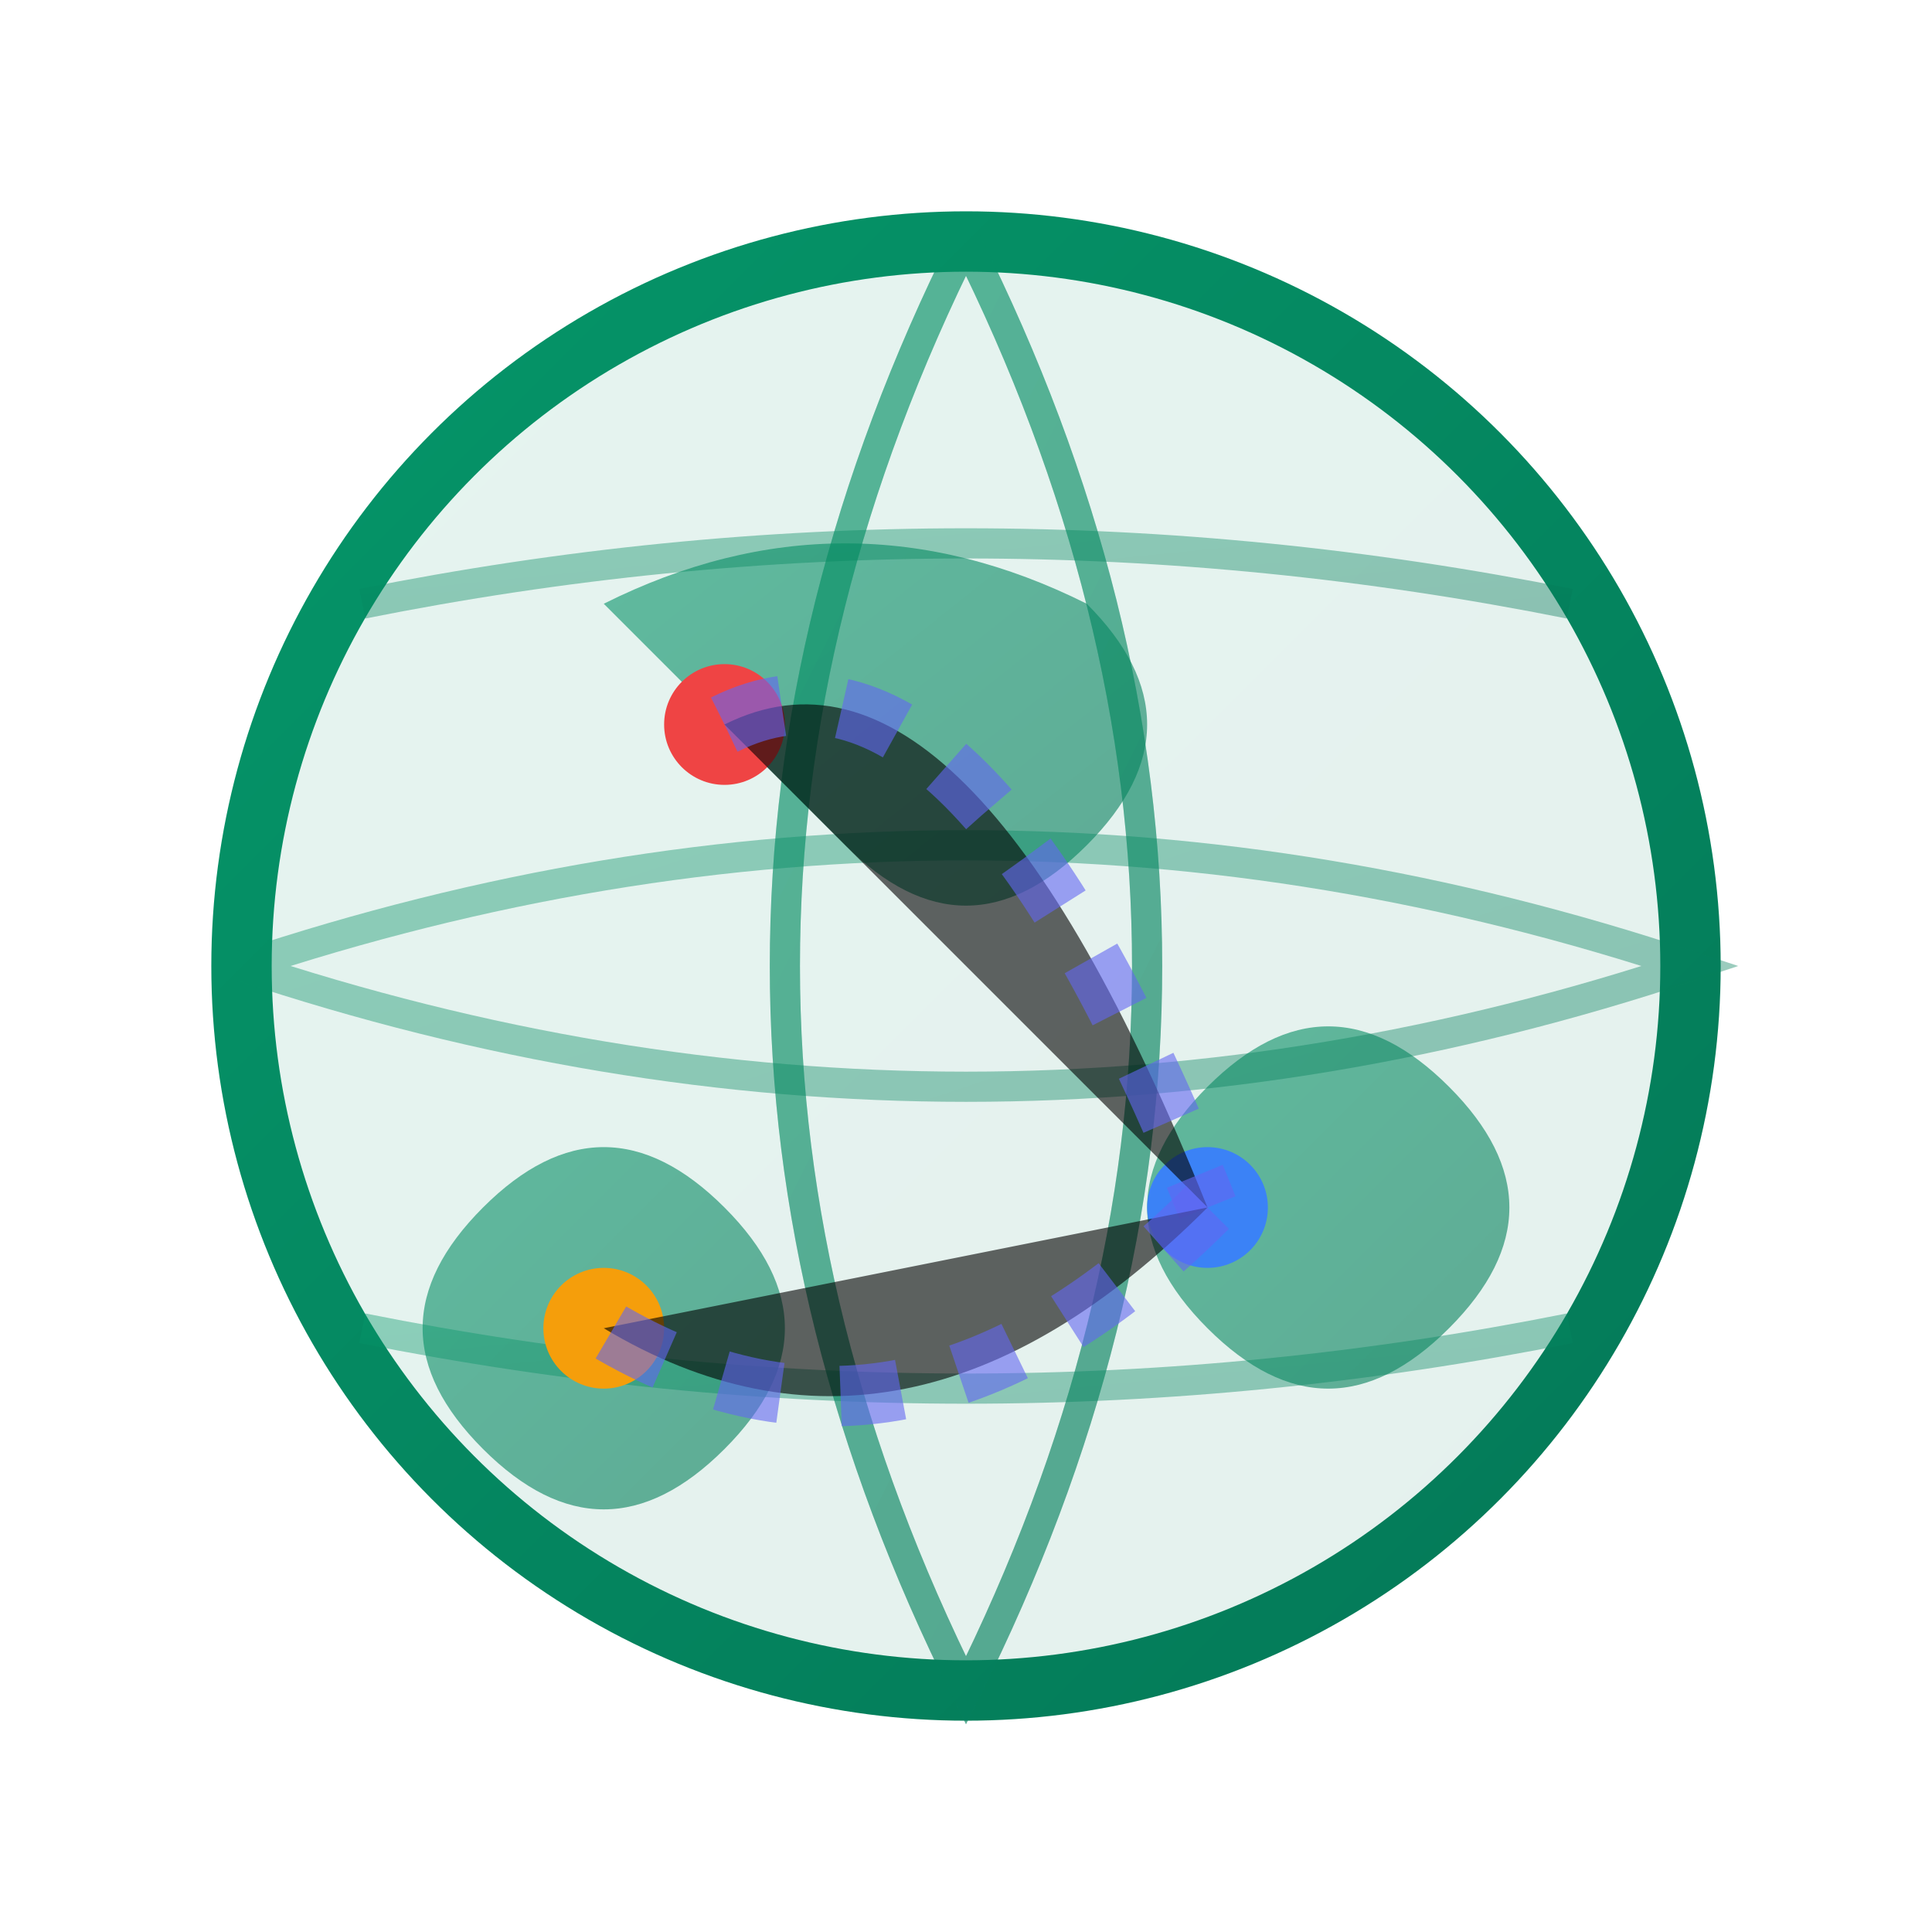
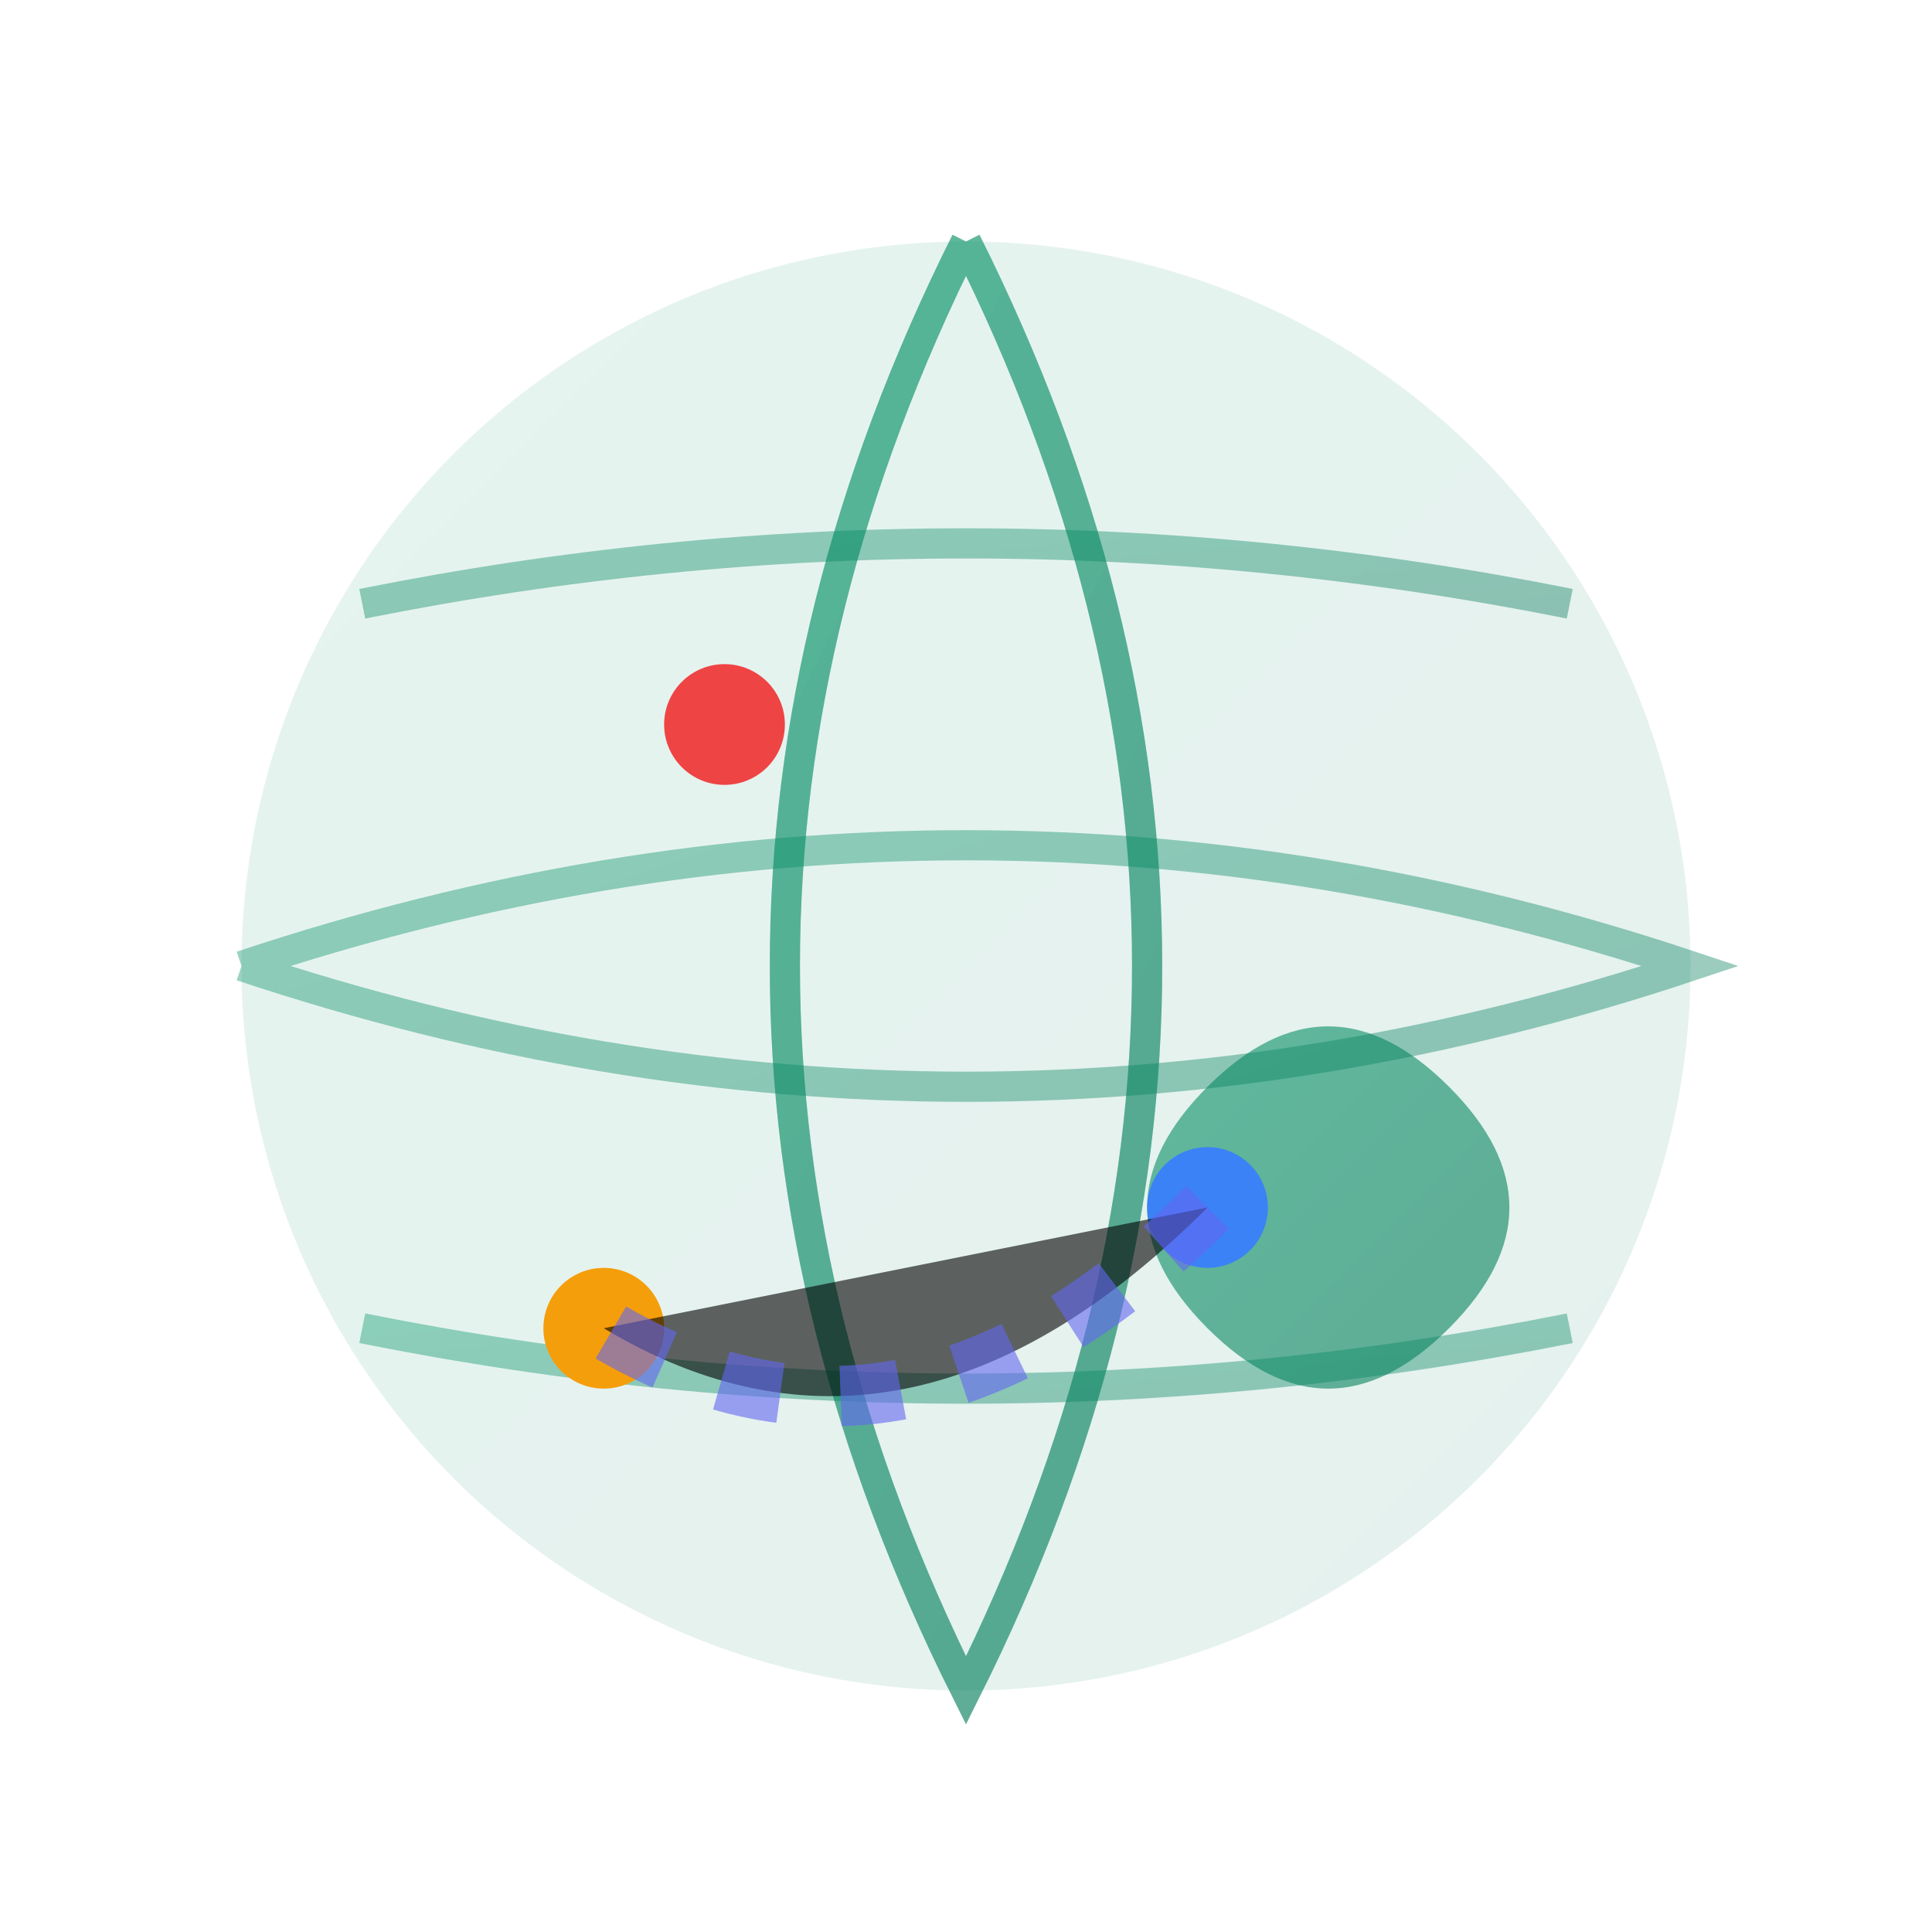
<svg xmlns="http://www.w3.org/2000/svg" viewBox="0 0 64 64">
  <defs>
    <linearGradient id="globalGradient" x1="0%" y1="0%" x2="100%" y2="100%">
      <stop offset="0%" style="stop-color:#059669;stop-opacity:1" />
      <stop offset="100%" style="stop-color:#047857;stop-opacity:1" />
    </linearGradient>
  </defs>
  <circle cx="32" cy="32" r="24" fill="url(#globalGradient)" opacity="0.1" />
-   <circle cx="32" cy="32" r="24" fill="none" stroke="url(#globalGradient)" stroke-width="2" />
-   <path d="M20 20 Q28 16 36 20 Q40 24 36 28 Q32 32 28 28 Q24 24 20 20 Z" fill="url(#globalGradient)" opacity="0.6" />
  <path d="M40 36 Q44 32 48 36 Q52 40 48 44 Q44 48 40 44 Q36 40 40 36 Z" fill="url(#globalGradient)" opacity="0.6" />
-   <path d="M16 40 Q20 36 24 40 Q28 44 24 48 Q20 52 16 48 Q12 44 16 40 Z" fill="url(#globalGradient)" opacity="0.6" />
  <path d="M32 8 Q20 32 32 56 Q44 32 32 8" fill="none" stroke="url(#globalGradient)" stroke-width="1" opacity="0.4" />
  <path d="M32 8 Q44 32 32 56 Q20 32 32 8" fill="none" stroke="url(#globalGradient)" stroke-width="1" opacity="0.4" />
  <path d="M8 32 Q32 24 56 32 Q32 40 8 32" fill="none" stroke="url(#globalGradient)" stroke-width="1" opacity="0.4" />
  <path d="M12 20 Q32 16 52 20" fill="none" stroke="url(#globalGradient)" stroke-width="1" opacity="0.4" />
  <path d="M12 44 Q32 48 52 44" fill="none" stroke="url(#globalGradient)" stroke-width="1" opacity="0.4" />
  <circle cx="24" cy="24" r="2" fill="#ef4444" />
  <circle cx="40" cy="40" r="2" fill="#3b82f6" />
  <circle cx="20" cy="44" r="2" fill="#f59e0b" />
-   <path d="M24 24 Q32 20 40 40" stroke="#6366f1" stroke-width="2" stroke-dasharray="2,2" opacity="0.6" />
  <path d="M40 40 Q30 50 20 44" stroke="#6366f1" stroke-width="2" stroke-dasharray="2,2" opacity="0.6" />
</svg>